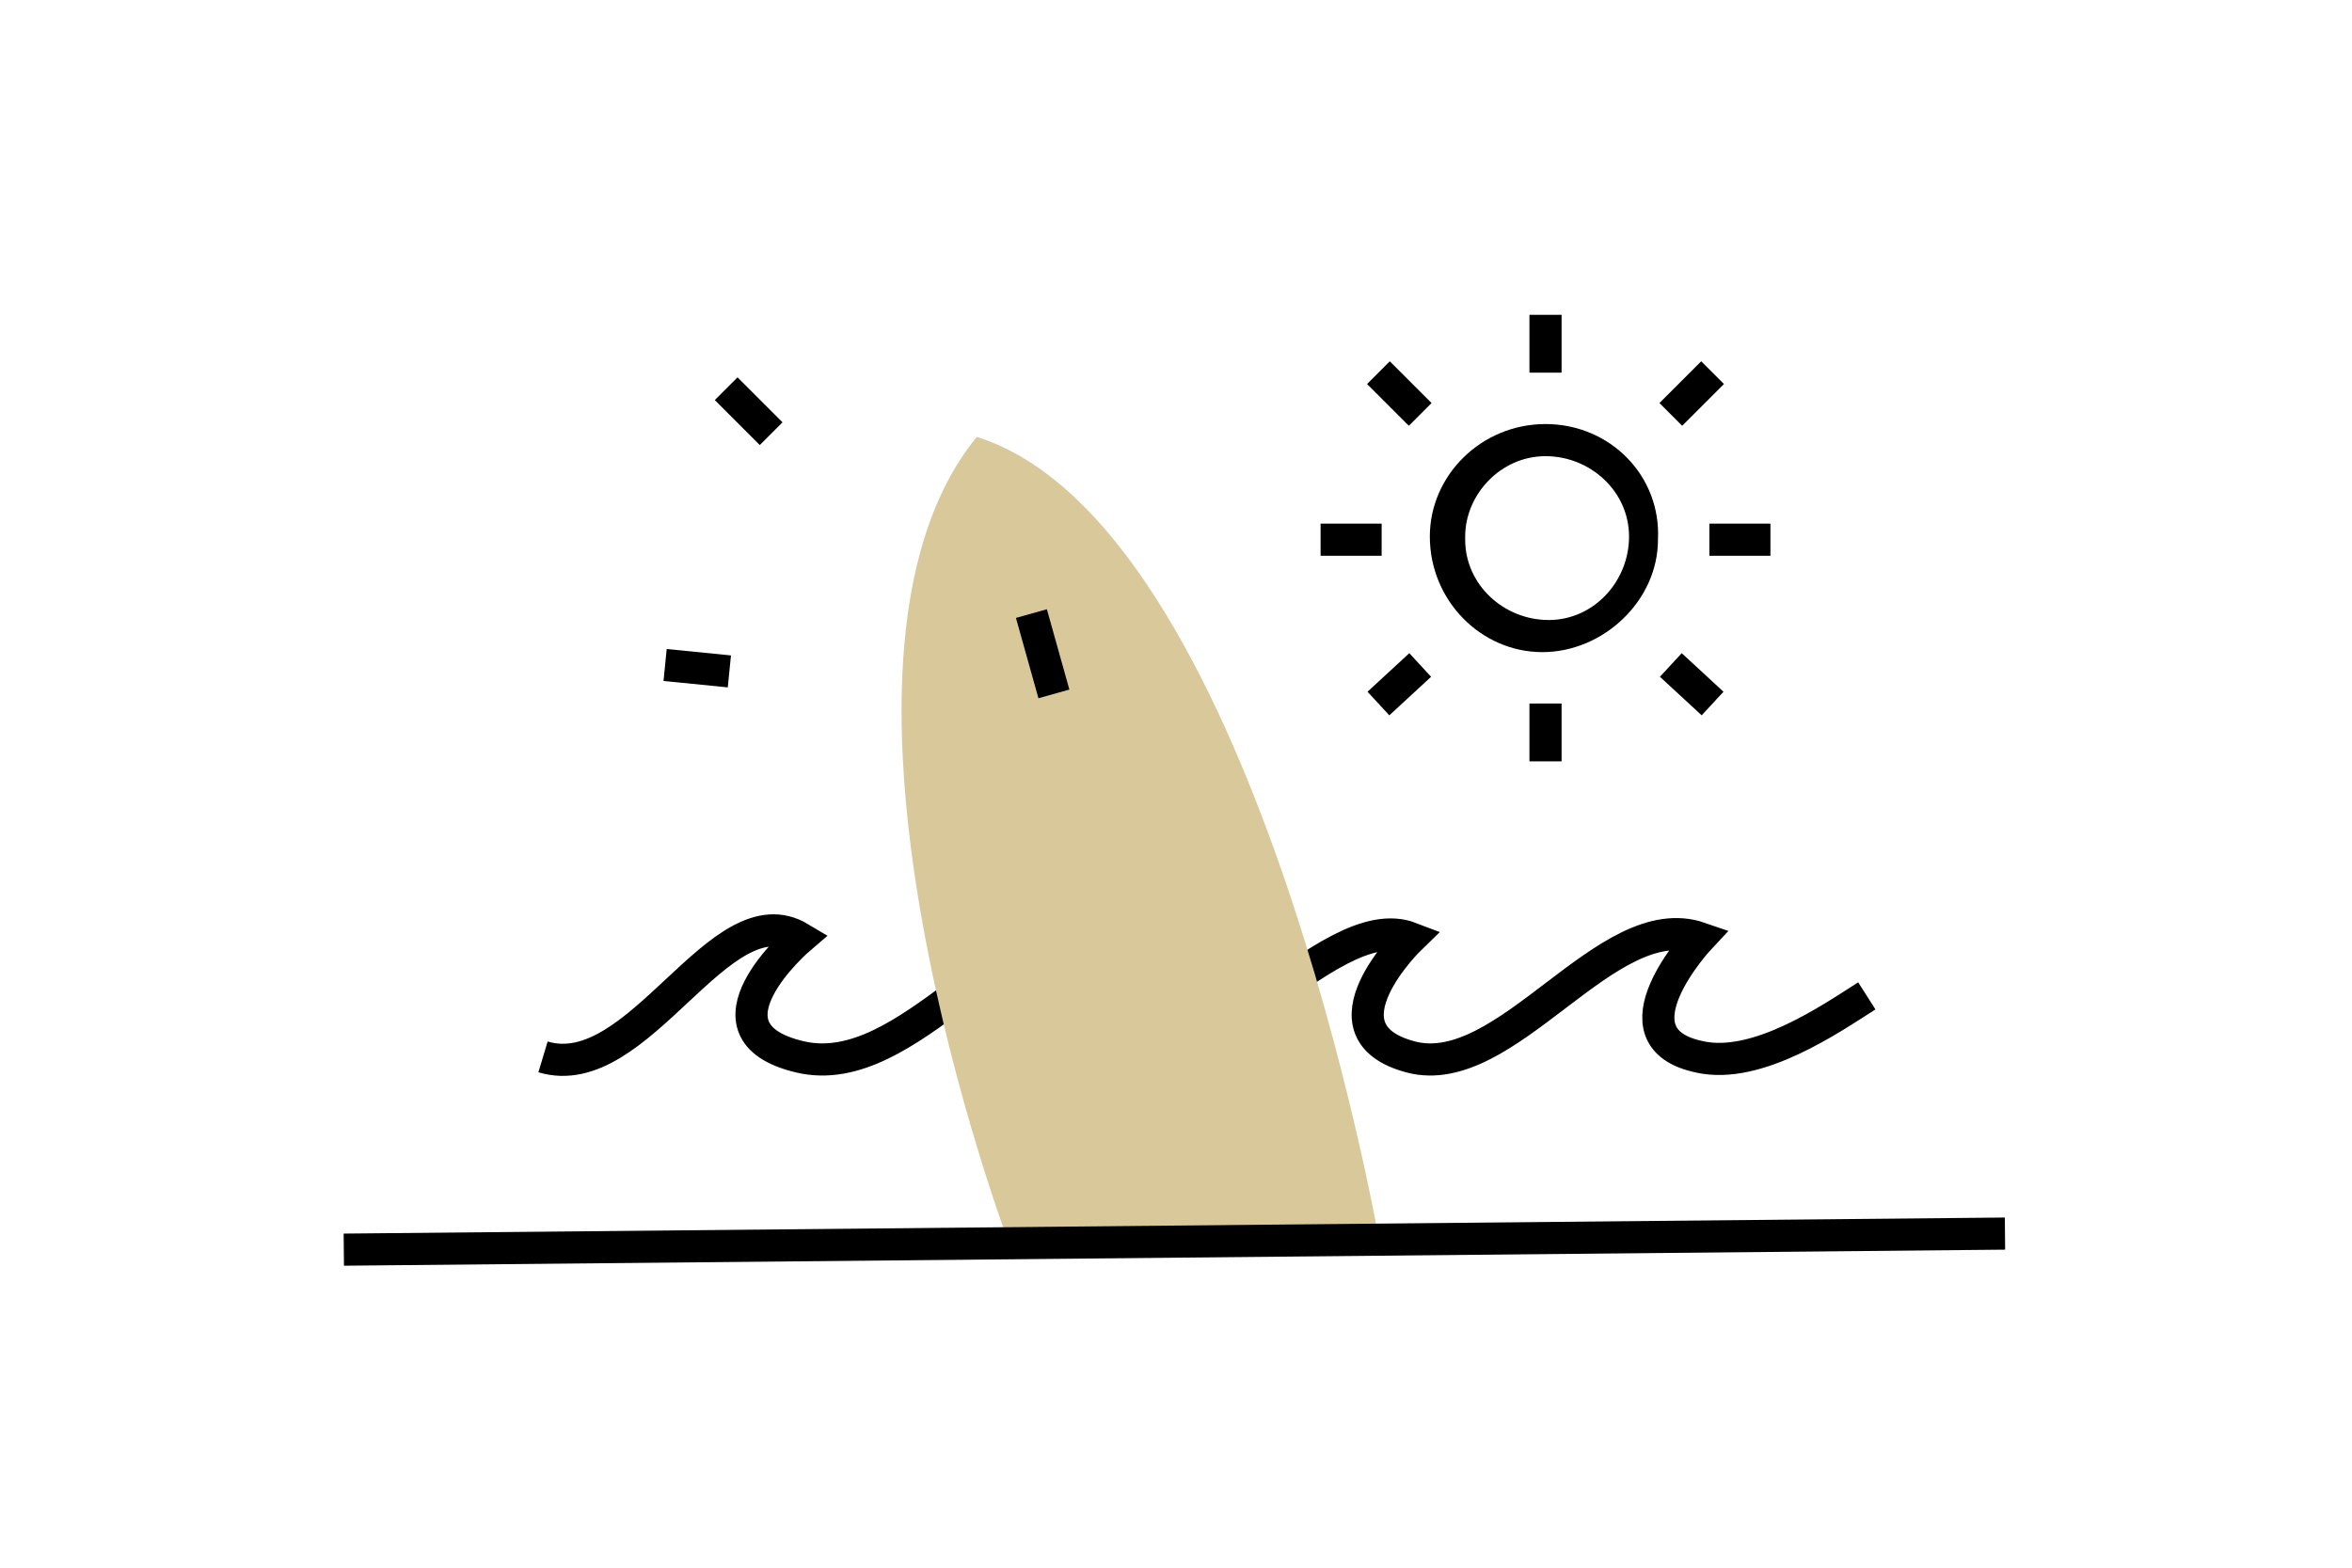
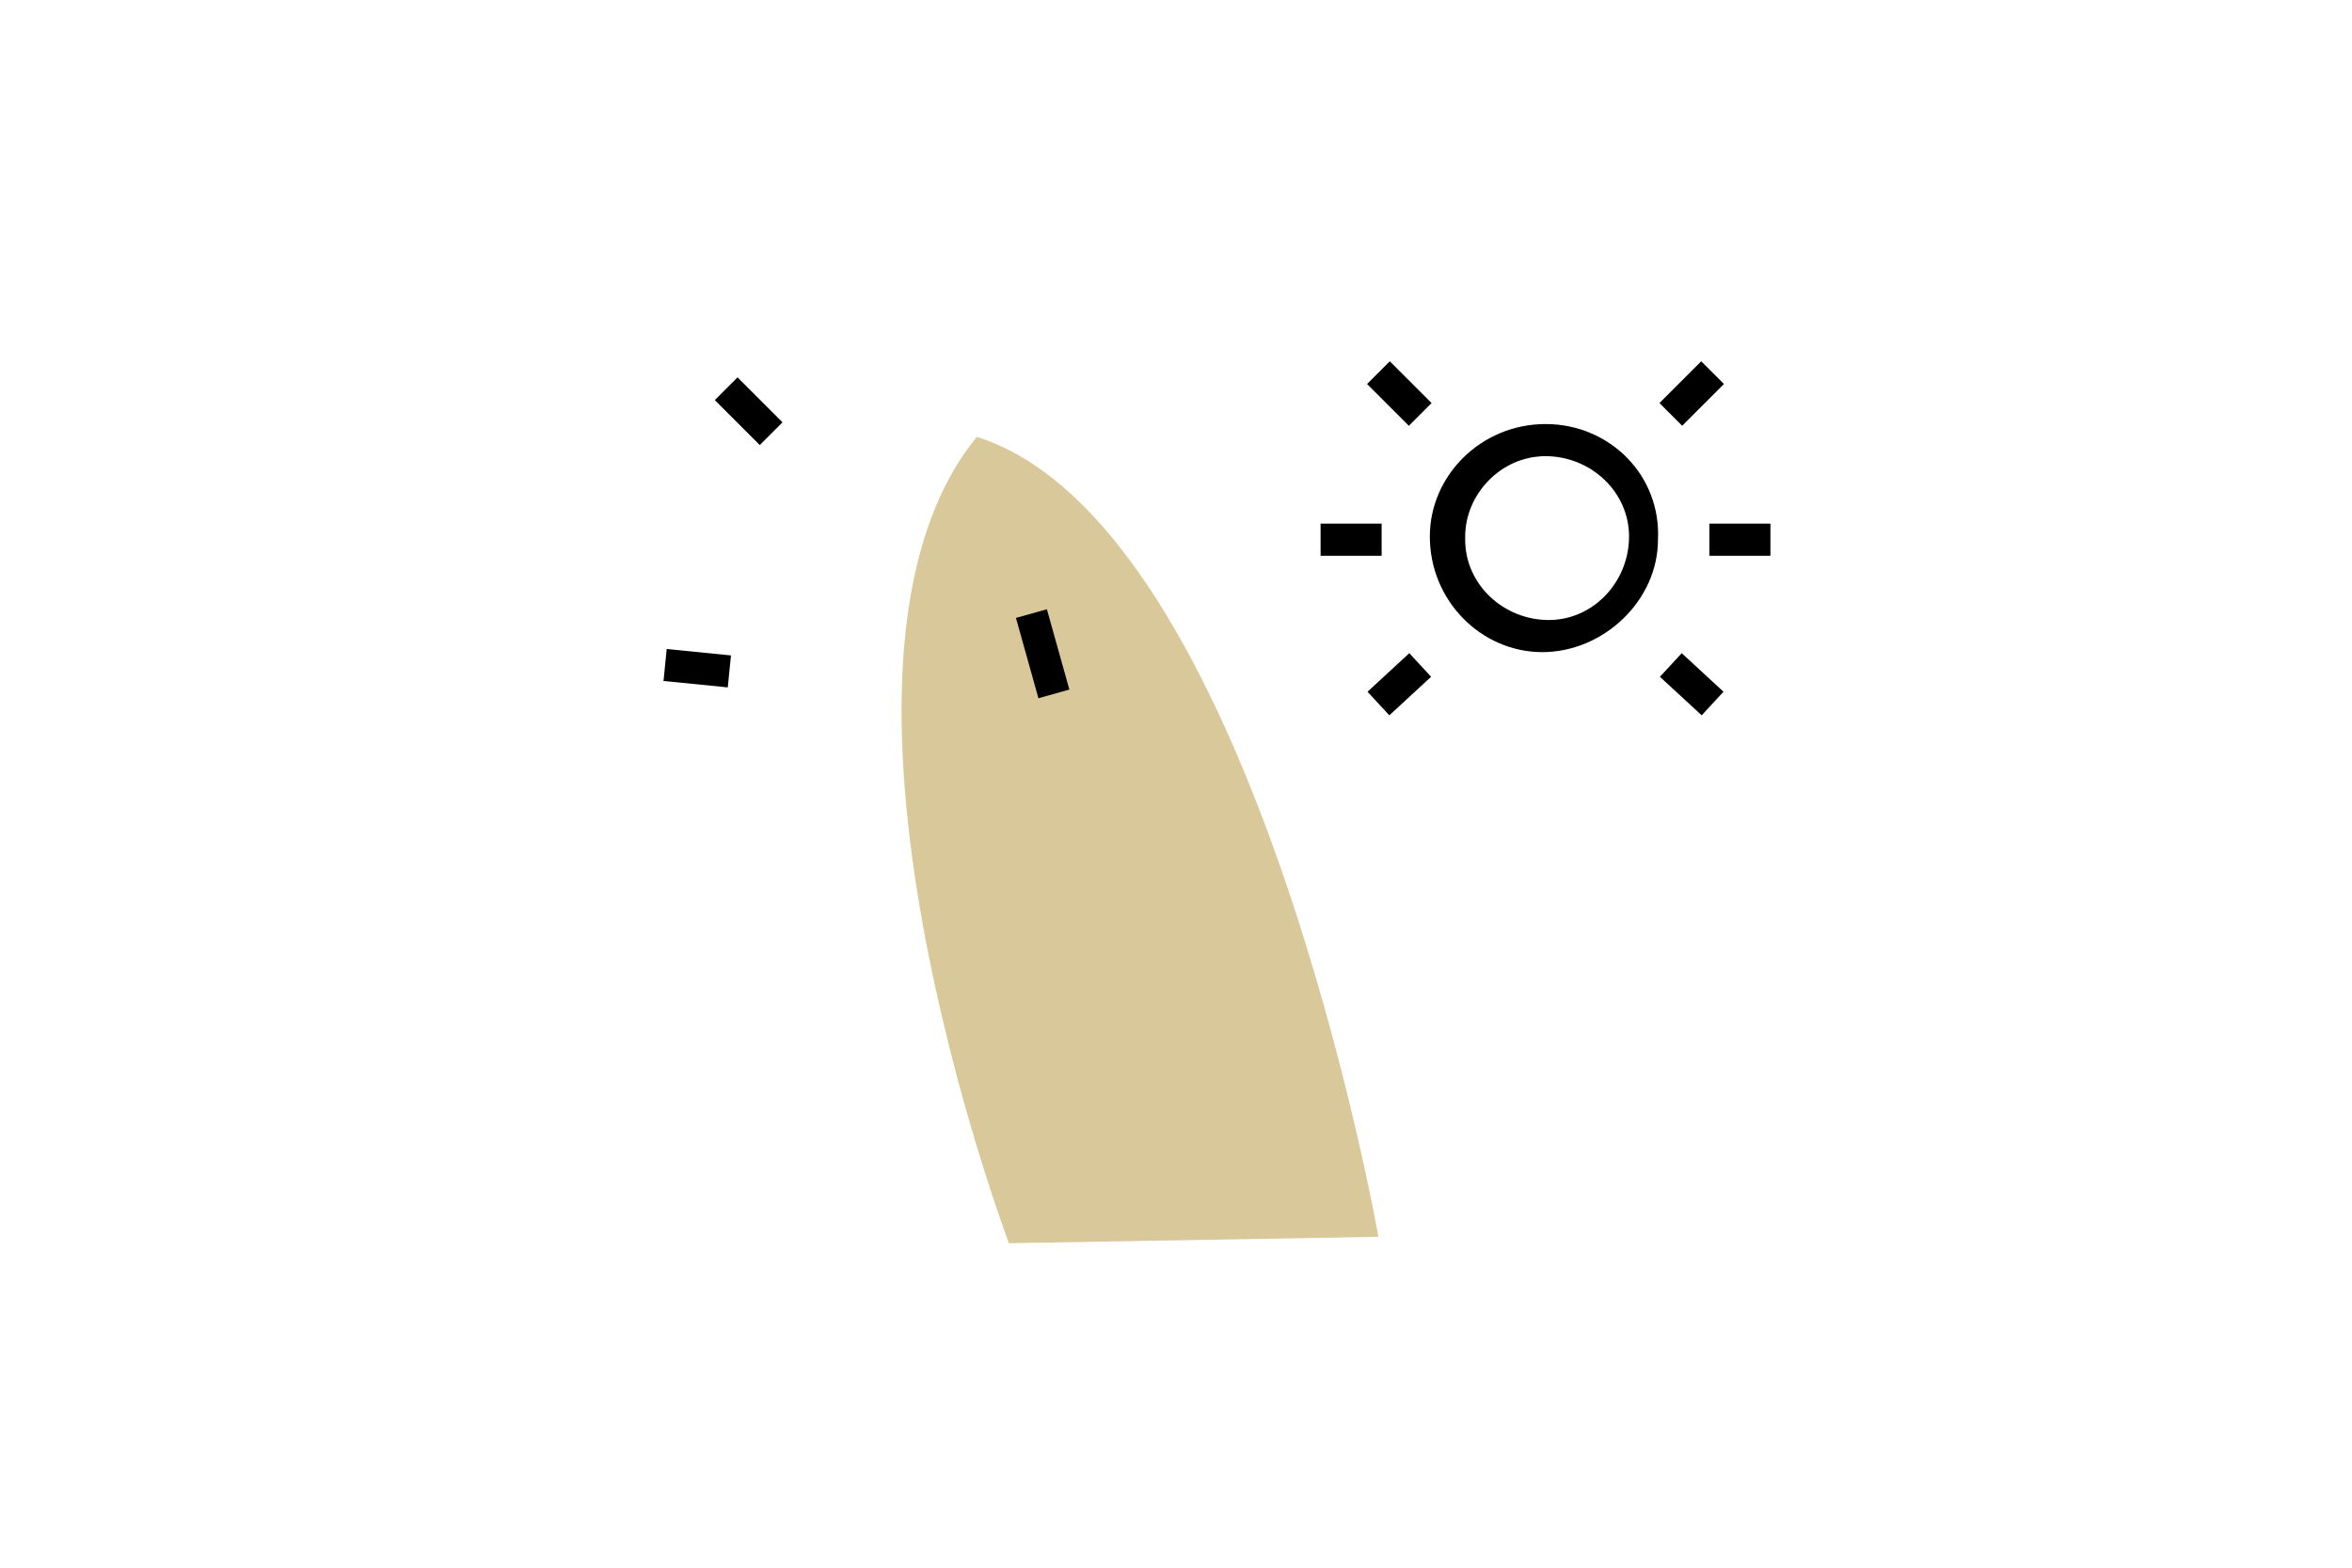
<svg xmlns="http://www.w3.org/2000/svg" version="1.1" id="Layer_1" x="0px" y="0px" viewBox="0 0 73.2 48.8" style="enable-background:new 0 0 73.2 48.8;" xml:space="preserve">
  <style type="text/css">
	.st0{fill:none;stroke:#000000;stroke-miterlimit:10;}
	.st1{fill:#D9C99A;}
</style>
  <g id="Layer_1_1_">
-     <path class="st0" d="M16.9,32.9c3,0.9,5.5-5.2,8-3.7c0,0-3.4,2.9,0,3.7s6.5-4.7,9.3-3.7c0,0-3,2.3,0,3.7s7.1-4.7,9.7-3.7   c0,0-3,2.9,0,3.7s6.1-4.7,9-3.7c0,0-2.9,3.1,0,3.7c1.8,0.4,4.1-1.2,5.2-1.9" />
    <line class="st0" x1="22.6" y1="12.1" x2="24" y2="13.5" />
    <line class="st0" x1="22.7" y1="20.9" x2="20.7" y2="20.7" />
    <path d="M48.1,14.2c1.4,0,2.6,1.1,2.6,2.5s-1.1,2.6-2.5,2.6s-2.6-1.1-2.6-2.5c0,0,0,0,0-0.1C45.6,15.4,46.7,14.2,48.1,14.2    M48.1,13.2c-2,0-3.6,1.6-3.6,3.5c0,2,1.6,3.6,3.5,3.6s3.6-1.6,3.6-3.5l0,0C51.7,14.8,50.1,13.2,48.1,13.2L48.1,13.2z" />
-     <line class="st0" x1="48.1" y1="21.9" x2="48.1" y2="23.7" />
-     <line class="st0" x1="48.1" y1="9.8" x2="48.1" y2="11.6" />
    <line class="st0" x1="44.2" y1="20.7" x2="42.9" y2="21.9" />
    <line class="st0" x1="53.3" y1="11.6" x2="52" y2="12.9" />
    <line class="st0" x1="43" y1="16.8" x2="41.1" y2="16.8" />
    <line class="st0" x1="55.1" y1="16.8" x2="53.2" y2="16.8" />
    <line class="st0" x1="44.2" y1="12.9" x2="42.9" y2="11.6" />
    <line class="st0" x1="53.3" y1="21.9" x2="52" y2="20.7" />
    <path class="st1" d="M31.4,38.7c0,0-6.8-18-1-25.1c8.6,2.7,12.5,24.9,12.5,24.9" />
    <line class="st0" x1="32.1" y1="19.1" x2="32.8" y2="21.6" />
-     <line class="st0" x1="10.7" y1="38.9" x2="62.4" y2="38.4" />
  </g>
</svg>